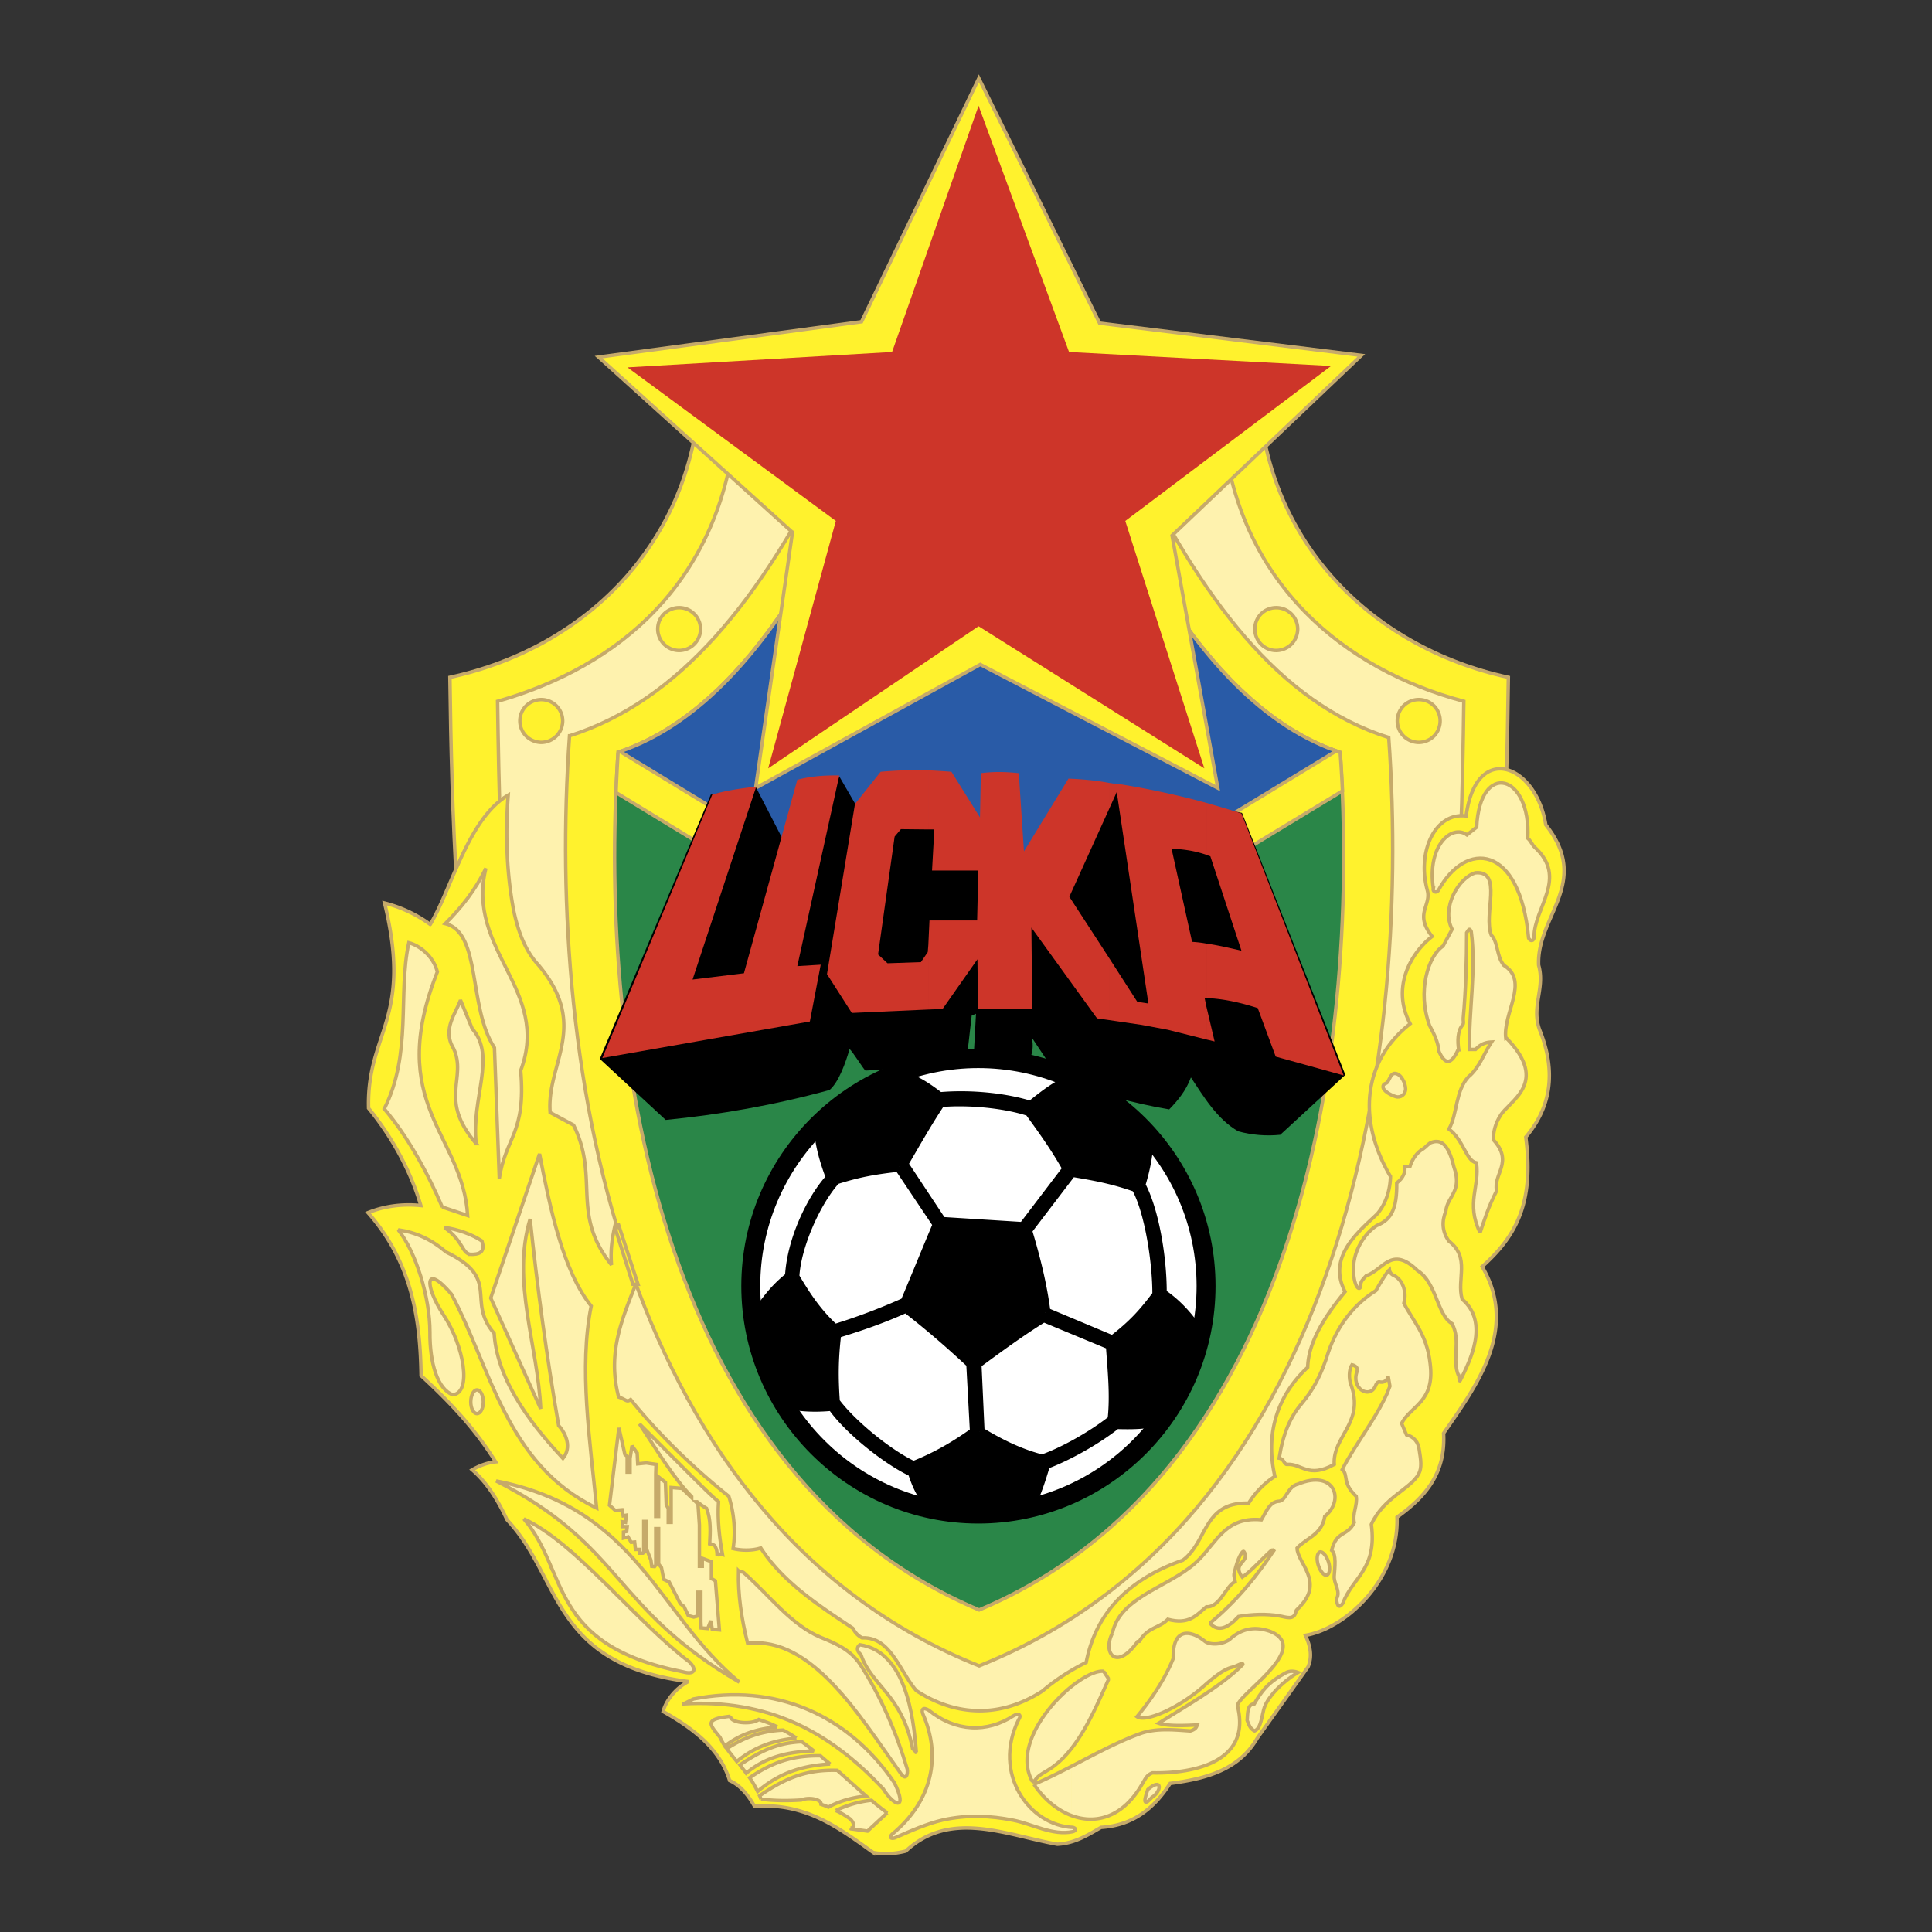
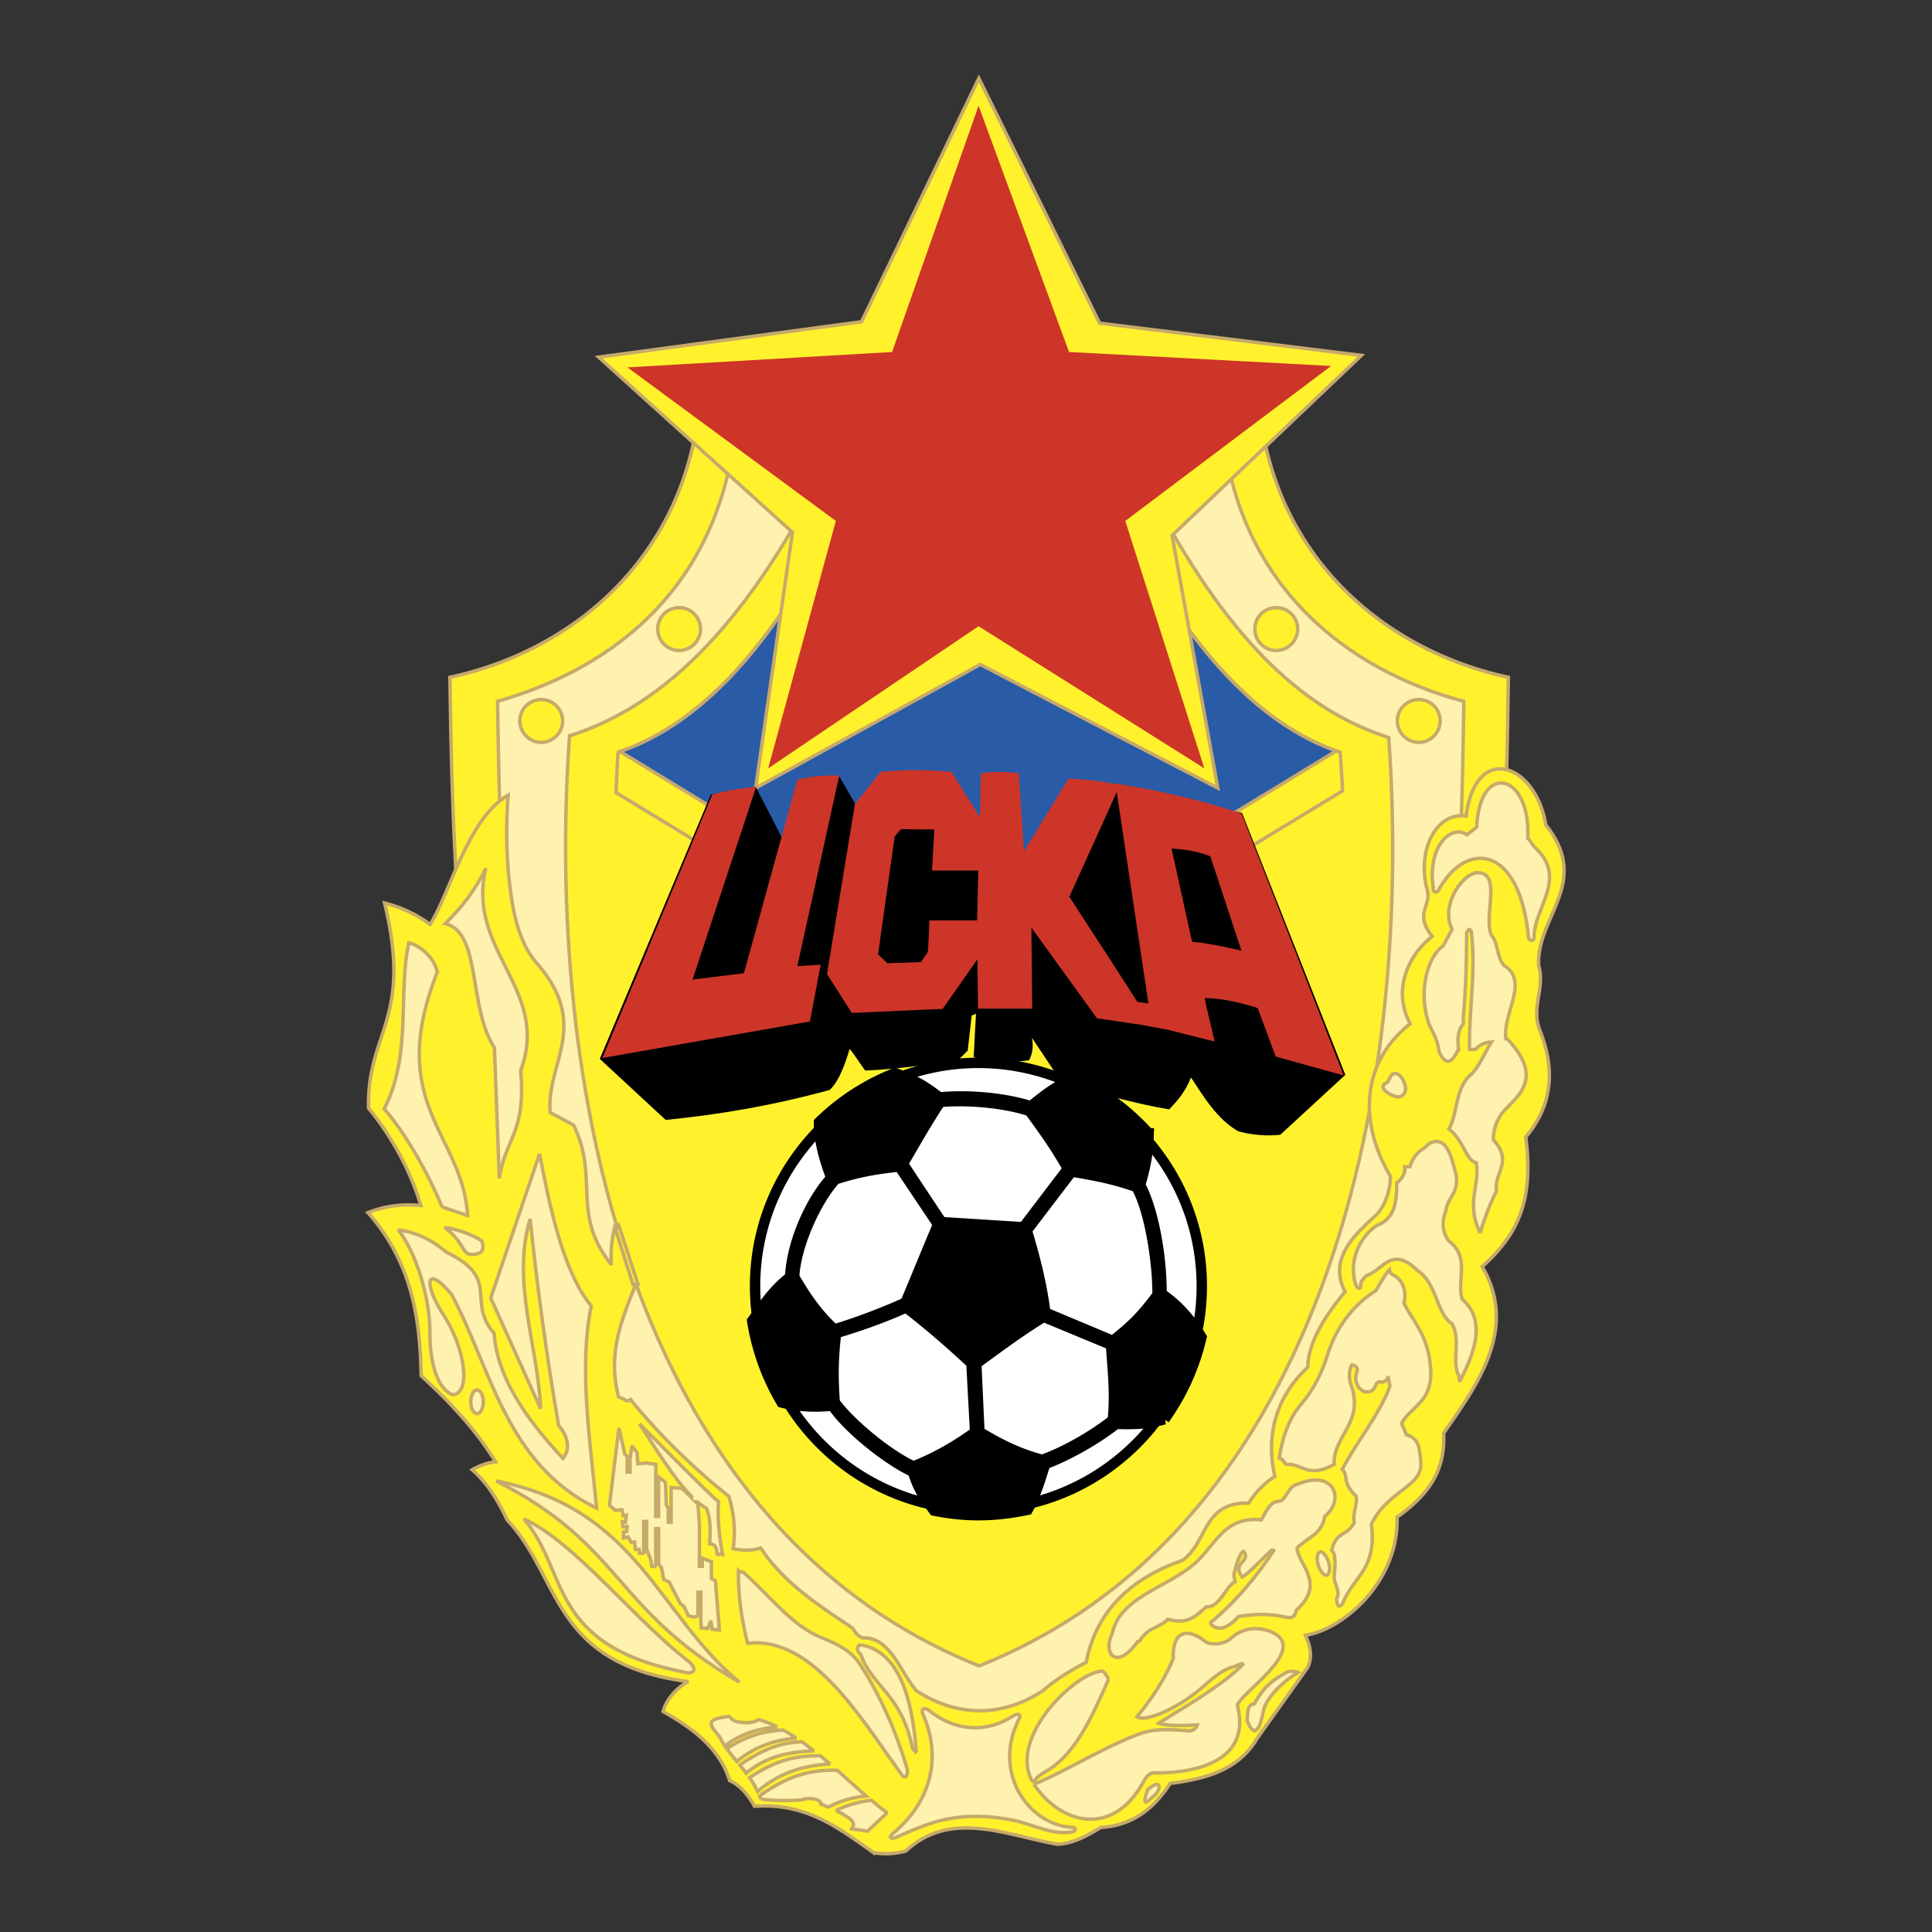
<svg xmlns="http://www.w3.org/2000/svg" width="2500" height="2500" viewBox="0 0 192.756 192.756">
  <rect x="0" y="0" width="192.756" height="192.756" fill="#333333" stroke="none" />
  <path fill-rule="evenodd" clip-rule="evenodd" fill="#fff" fill-opacity="0" d="M0 0h192.756v192.756H0V0z" />
  <path d="M44.888 67.577c.085 6.719.256 13.923.712 21.325h104.175c.484-7.402.627-14.606.713-21.325-13.699-2.962-24.891-13.809-24.977-30.039H69.893c-.114 16.23-11.307 27.077-25.005 30.039z" fill-rule="evenodd" clip-rule="evenodd" fill="#fff22d" stroke="#c6aa6a" stroke-width=".345" stroke-miterlimit="2.613" />
  <path d="M49.644 69.968c.484 34.538 2.08 83.965 48.016 101.731v.029c45.992-17.768 47.93-67.195 48.385-101.76-11.904-3.161-22.299-11.703-23.979-26.564H73.31c-1.822 14.72-11.42 23.062-23.666 26.564z" fill-rule="evenodd" clip-rule="evenodd" fill="#fef2ae" stroke="#c6aa6a" stroke-width=".345" stroke-miterlimit="2.613" />
  <path d="M56.821 73.413c-2.392 33.712 5.525 78.669 40.867 92.792 35.371-14.123 43.26-58.938 40.867-92.621-10.963-3.474-18.682-13.837-25.744-28.301H83.05c-7.063 14.464-15.236 24.656-26.229 28.13z" fill-rule="evenodd" clip-rule="evenodd" fill="#fff22d" stroke="#c6aa6a" stroke-width=".345" stroke-miterlimit="2.613" />
-   <path d="M61.663 75.064c-2.107 31.348 4.869 72.434 36.025 85.559 31.186-13.125 38.135-54.211 36.025-85.559-10.365-3.473-18.367-14.919-24.832-29.782H86.496c-6.465 14.863-14.467 26.309-24.833 29.782z" fill-rule="evenodd" clip-rule="evenodd" fill="#2a8648" stroke="#c6aa6a" stroke-width=".345" stroke-miterlimit="2.613" />
  <path d="M61.663 75.064a164.29 164.29 0 0 0-.199 4.015l36.054 21.952 36.424-22.123c-.057-1.31-.143-2.592-.229-3.844-8.172-2.733-14.893-10.478-20.561-20.927l-30.957.058c-5.639 10.42-12.359 18.136-20.532 20.869z" fill-rule="evenodd" clip-rule="evenodd" fill="#fff22d" stroke="#c6aa6a" stroke-width=".345" stroke-miterlimit="2.613" />
  <path d="M133.316 74.922c-7.861-2.791-14.354-10.222-19.852-20.244l-31.497-.057c-5.553 10.136-12.132 17.624-20.106 20.357l35.656 21.724 35.799-21.78z" fill-rule="evenodd" clip-rule="evenodd" fill="#295ba7" stroke="#c6aa6a" stroke-width=".345" stroke-miterlimit="2.613" />
  <path fill-rule="evenodd" clip-rule="evenodd" fill="#fff22d" stroke="#c6aa6a" stroke-width=".345" stroke-miterlimit="2.613" d="M79.063 53.112L59.726 35.63l26.229-3.53L97.66 7.813l12.045 24.429 26.117 3.217-18.883 17.966 4.557 25.199-23.693-12.329-22.414 12.329 3.674-25.512z" />
  <path fill-rule="evenodd" clip-rule="evenodd" fill="#cd3529" d="M83.392 51.973l-20.79-15.318 26.4-1.537 8.629-24.572 9.027 24.572 26.145 1.395-20.533 15.46 7.888 24.686L97.631 62.48 76.642 76.659l6.75-24.686z" />
  <path d="M66.418 111.736c5.439-.541 10.737-1.451 16.347-2.988.939-.799 1.623-2.791 1.993-4.072.2.057 1.481 2.135 1.595 2.135 3.133-.143 6.009-.568 9.17-.967l1.025-1.025.399-3.502.427-.172-.229 4.271.371.369c1.736.229 3.445.229 5.154 0 .398-.738.428-1.479.285-2.248l3.076 4.611c3.559.855 7.006 1.938 10.621 2.535.883-.912 1.682-1.879 2.166-3.189 1.252 1.879 2.592 4.158 4.727 5.381 1.396.371 2.791.484 4.186.342l6.494-5.979-10.309-26.137-16.832-3.076-5.041 9.282-.426-6.035-5.355 1.195-10.252-1.082-2.278-3.929-2.221 6.064-3.247.541-2.848-5.523-4.5.74-11.076 26.367 6.578 6.091z" fill-rule="evenodd" clip-rule="evenodd" />
  <path d="M60.096 105.559l20.704-3.645 1.083-5.666-2.335.143 4.187-19.02c-1.396-.028-2.791.058-4.187.427l-5.325 19.304-5.126.627 6.351-19.247c-1.481.17-2.934.37-4.386.797l-10.966 26.28zM120.357 103.707l.826.199-.826-3.502v3.303zm0-4.129v-5.437c1.195.171 2.393.455 3.502.711l-3.104-9.424a3.377 3.377 0 0 1-.398-.142v-5.182c1.195.342 2.363.684 3.502 1.054l10.197 26.137-6.779-1.879-1.793-4.84c-1.681-.541-3.447-.941-5.127-.998zm-3.845 3.162l3.846.967v-3.303l-.17-.826h.17v-5.437a11.596 11.596 0 0 0-1.424-.171l-2.051-9.311c1.311.086 2.307.228 3.475.626v-5.182a82.928 82.928 0 0 0-9.086-1.936l.029.057c-.229-.057-.455-.085-.654-.114v2.62l.77-1.708 3.16 21.099c-.371-.059-.74-.115-1.111-.172l-2.818-4.384v6.207l3.275.484 2.589.484zm-5.866-24.629c-1.311-.256-2.705-.37-4.045-.427l-4.441 7.26-.514-7.801c-1.252-.143-2.535-.171-3.787 0l-.086 4.413L94.926 77c-.797-.057-1.538-.114-2.307-.142v5.894h.599l-.229 4.1h4.615l-.115 4.982h-4.755l-.114 2.449v6.436l1.424-.057 3.475-4.956.057 4.926h5.41l-.084-8.086 6.549 9.055 1.197.17v-6.207l-3.959-6.093 3.959-8.741v-2.619h-.002zm-18.027-1.253c-1.566-.057-3.132 0-4.756.142L85.3 80.218l-2.791 16.97 2.478 3.873 7.632-.342v-6.436l-.057.712-.684.997-3.332.114-.94-.882 1.652-11.759.627-.74 2.733.028v-5.895h.001z" fill-rule="evenodd" clip-rule="evenodd" fill="#cd3529" />
-   <path d="M97.604 151.484c12.758 0 23.152-10.422 23.152-23.176 0-12.756-10.395-23.148-23.152-23.148-12.731 0-23.125 10.393-23.125 23.148-.001 12.754 10.394 23.176 23.125 23.176z" fill-rule="evenodd" clip-rule="evenodd" stroke="#000" stroke-width="1.037" stroke-miterlimit="2.613" />
  <path d="M97.604 150.602c12.273 0 22.299-9.994 22.299-22.293 0-12.271-10.025-22.266-22.299-22.266-12.247 0-22.271 9.994-22.271 22.266 0 12.298 10.024 22.293 22.271 22.293z" fill-rule="evenodd" clip-rule="evenodd" fill="#fff" stroke="#000" stroke-width="1.037" stroke-miterlimit="2.613" />
  <path d="M115.887 129.076c.027-3.615-.799-8.398-2.137-10.848.627-2.051.797-3.416.855-5.154a23.61 23.61 0 0 0-5.641-4.555c-.568-.312-1.139-.627-1.736-.912-.998.342-1.879.883-2.734 1.482-.568.396-1.082.854-1.65 1.279-1.283-.398-2.877-.711-4.529-.854a27.352 27.352 0 0 0-4.585-.029c-1.396-1.08-2.278-1.594-3.502-2.076a17.33 17.33 0 0 0-.94-.344 22.684 22.684 0 0 0-7.575 4.898c0 1.879.541 3.758 1.225 5.553-1.937 2.078-3.93 6.264-4.101 9.879-1.823 1.451-2.563 2.734-3.788 4.385a22.85 22.85 0 0 0 2.934 8.143c1.708.428 3.332.484 5.069.314 1.367 2.021 4.699 4.783 7.177 6.178.313.143.569.285.854.428.598 1.879 1.139 2.562 2.107 3.871 1.424.285 2.905.457 4.415.457.227 0 .455-.029.711-.029 1.424-.029 2.848-.229 4.215-.512.77-1.396 1.281-3.02 1.738-4.557.057-.027.143-.057.227-.086 1.311-.512 2.963-1.338 4.471-2.248.855-.541 1.709-1.111 2.393-1.68 2.08.057 3.162 0 4.814-.457a22.809 22.809 0 0 0 3.701-8.199c-1.055-1.708-2.309-3.188-3.988-4.327zm-25.66-13.211c1.224-2.078 2.335-4.014 3.588-5.922a24.12 24.12 0 0 1 4.5.057c1.596.143 3.162.428 4.414.854.627.883 1.197 1.652 1.766 2.479a41.041 41.041 0 0 1 2.051 3.273l-2.051 2.705-2.393 3.133-3.787-.229-4.385-.285-3.702-5.58-.143-.229c.057-.084.113-.17.142-.256zm-10.993 11.531c.142-3.104 2.193-7.631 4.129-9.738 2.25-.711 3.788-.996 6.352-1.281l.513.799 3.36 4.982c-1.082 2.562-2.164 5.238-3.247 7.801-.028.029-.057.029-.113.057a62.467 62.467 0 0 1-6.978 2.619c-1.652-1.508-2.763-3.104-4.016-5.239zm11.904 18.907c-.285-.115-.569-.285-.911-.455-2.393-1.367-5.497-3.986-6.949-5.951-.171-2.42-.171-4.271.142-6.891 2.307-.713 4.557-1.48 6.807-2.506.057-.027.113-.027.17-.057 2.25 1.736 4.357 3.559 6.522 5.58l.37 6.861c-1.793 1.282-3.702 2.45-6.151 3.419zm19.878-4.614c-.625.484-1.311.969-2.051 1.453-1.508.939-3.131 1.793-4.471 2.305-.17.057-.342.143-.512.199-1.938-.482-3.674-1.281-5.668-2.447a70.855 70.855 0 0 0-.598-.342l-.312-6.805c.312-.229.598-.457.91-.684 1.908-1.396 3.816-2.734 5.811-3.986l.369.143 4.471 1.879 1.881.768c.17 2.506.455 5.012.17 7.517zm0-7.916l-2.051-.854-4.471-1.879-.199-.086c-.342-2.732-1.025-5.467-1.852-8.199l2.051-2.676 2.422-3.189c.74.113 1.395.227 2.049.342 1.482.285 2.85.625 4.416 1.195 1.367 2.42 2.135 7.66 2.107 10.762-1.426 1.909-2.449 3.02-4.472 4.584z" fill-rule="evenodd" clip-rule="evenodd" />
  <path d="M97.604 151.172c1.68 0 3.332-.199 4.926-.541.77-1.396 1.281-3.02 1.738-4.557 2.107-.77 5.096-2.42 7.09-4.014 2.08.057 3.162 0 4.814-.457a22.809 22.809 0 0 0 3.701-8.199c-1.053-1.709-2.307-3.189-3.986-4.328.027-3.615-.799-8.398-2.137-10.848.627-2.051.797-3.416.855-5.154a23.005 23.005 0 0 0-7.377-5.467c-1.652.57-2.961 1.623-4.385 2.762-2.479-.797-6.039-1.166-9.114-.883-1.737-1.338-2.648-1.793-4.443-2.42a22.684 22.684 0 0 0-7.575 4.898c0 1.879.541 3.758 1.225 5.553-1.937 2.078-3.93 6.264-4.101 9.879-1.823 1.451-2.563 2.734-3.788 4.385a22.85 22.85 0 0 0 2.934 8.143c1.708.428 3.332.484 5.069.314 1.539 2.277 5.497 5.438 8.031 6.605.598 1.879 1.139 2.562 2.107 3.871 1.424.286 2.905.458 4.416.458m-3.789-41.229c2.705-.256 6.437.084 8.914.91 1.424 1.965 2.562 3.531 3.816 5.752m0 0l-4.443 5.838-8.172-.514-3.845-5.809m-.001.001c1.282-2.191 2.421-4.213 3.731-6.178m-2.677 36.36c-2.449-1.111-6.237-4.186-7.86-6.406-.171-2.42-.171-4.271.142-6.891 2.364-.713 4.67-1.51 6.978-2.562 2.25 1.736 4.357 3.559 6.522 5.58m-.001-.001l.37 6.861m0 .001c-1.793 1.281-3.702 2.449-6.151 3.418m12.844-.657c2.051-.711 4.982-2.334 7.033-3.957.285-2.506 0-5.012-.17-7.518m.001.001l-6.721-2.789m0 0c-2.307 1.424-4.473 3.018-6.721 4.67m0 0l.312 6.805m.001-.001c2.25 1.365 4.158 2.248 6.266 2.789M90.34 129.959a60.875 60.875 0 0 1-7.091 2.676c-1.652-1.508-2.763-3.104-4.016-5.238.142-3.104 2.193-7.631 4.129-9.738 2.25-.711 3.788-.996 6.352-1.281m0-.001l3.873 5.781m0 0c-1.082 2.562-2.164 5.238-3.247 7.801m13.955.996c-.342-2.732-1.025-5.467-1.852-8.199m0 0l4.473-5.865m0 0c2.42.398 4.215.74 6.465 1.537 1.367 2.42 2.135 7.66 2.107 10.762-1.426 1.908-2.449 3.02-4.473 4.584m.001-.001l-6.721-2.818" fill="none" stroke="#000" stroke-width="1.037" stroke-miterlimit="2.613" />
  <path d="M54.001 74.068a2.152 2.152 0 0 0 2.136-2.136c0-1.195-.968-2.135-2.136-2.135s-2.136.939-2.136 2.135a2.152 2.152 0 0 0 2.136 2.136zM141.545 74.068a2.133 2.133 0 0 0 2.137-2.136 2.115 2.115 0 0 0-2.137-2.135 2.131 2.131 0 0 0-2.135 2.135 2.15 2.15 0 0 0 2.135 2.136zM67.756 64.9a2.152 2.152 0 0 0 2.137-2.136 2.134 2.134 0 0 0-2.137-2.136c-1.167 0-2.135.94-2.135 2.136a2.15 2.15 0 0 0 2.135 2.136zM127.334 64.9a2.152 2.152 0 0 0 2.137-2.136 2.134 2.134 0 0 0-2.137-2.136c-1.195 0-2.135.94-2.135 2.136 0 1.168.94 2.136 2.135 2.136zM87.123 184.826c.997.199 2.164.141 3.247-.143 4.471-4.186 10.082-1.566 15.121-.684 1.709-.086 2.992-.883 4.357-1.68 3.332-.199 5.383-2.051 6.893-4.385 3.76-.484 6.893-1.424 8.686-4.5l5.07-7.117c.455-1.055.227-2.107-.256-3.16 3.844-.627 9.34-5.41 9.141-11.789 2.705-1.936 4.871-4.27 4.643-8.369 3.275-4.727 7.518-10.393 3.846-16.629 3.502-3.131 5.182-6.49 4.355-12.926 2.422-2.875 3.133-6.379 1.367-10.734-.826-2.307.57-4.129-.084-6.406-.229-4.897 5.297-8.229.711-14.008-.996-6.121-6.977-8.313-7.945-.883-3.076-.398-4.928 3.531-3.873 7.403.428 1.565-1.34 2.334.484 4.612-2.223 1.736-4.072 5.182-2.193 8.711-4.67 3.674-5.326 9.539-1.965 15.234-.029 1.252-.398 2.646-1.311 3.729-1.766 1.709-5.068 4.244-3.219 7.773-1.879 2.277-3.674 4.955-3.73 7.545-3.076 2.848-4.242 6.691-3.273 10.877-.941.598-1.91 1.537-2.621 2.676-4.557-.143-4.072 3.873-6.578 5.695-4.33 1.51-8.516 4.412-9.627 10.193-1.451.711-3.076 1.736-4.357 2.848-4.129 2.676-8.571 2.59-12.587-.029-1.652-1.908-2.592-5.41-5.411-5.268-.484-.256-.712-.568-.94-.969-3.047-2.049-6.892-4.469-9.17-8-.769.256-1.852.285-2.763.057.257-1.65.114-3.473-.427-5.211-3.247-2.59-6.835-5.979-9.797-9.652-.398.285-.398.029-1.196-.256-1.083-4.156.143-7.346 1.651-11.104l-1.993-6.094c-.256 1.111-.513 2.449-.37 4.016-4.101-5.125-1.167-8.656-3.788-13.951l-2.335-1.254c-.398-4.926 4.016-8.598-1.196-14.748-1.281-1.367-1.993-3.303-2.42-5.296-.741-3.787-.854-7.83-.57-11.617-3.986 2.306-5.667 9.425-7.774 12.898a13.3 13.3 0 0 0-4.557-2.135c2.848 11.673-1.795 12.869-1.595 20.472 2.449 2.988 4.271 6.463 5.211 9.709-1.68-.172-3.502 0-5.269.711 4.329 4.898 5.211 10.479 5.297 16.258 2.848 2.619 5.412 5.324 7.433 8.6-.826.084-1.652.398-2.335.797 1.481 1.281 2.562 3.018 3.474 4.982 5.468 5.809 4.386 14.377 18.084 16.145-1.225.654-2.222 1.85-2.506 2.988 2.762 1.566 5.61 3.559 6.635 6.891 1.054.455 1.879 1.48 2.478 2.562 5.125-.369 8.372 2.137 11.847 4.615z" fill-rule="evenodd" clip-rule="evenodd" fill="#fff22d" stroke="#c6aa6a" stroke-width=".345" stroke-miterlimit="2.613" />
  <path d="M57.277 155.072c-.171-.172-.37-.314-.542-.484m0 0h-.939v.484h1.481m3.787 3.588a110.43 110.43 0 0 0-.484-.484m0 0h-1.538v.484h2.021m2.479 2.447c-.171-.17-.342-.312-.484-.484m0 0h-2.364v.484h2.848m1.168 1.139a3.689 3.689 0 0 1-.484-.484m0 0h-3.133v.484h3.617m-7.32-1.252c.114.143.228.312.371.455m0 0h1.708v-.455H57.39m-1.594-2.818c.085.17.17.312.228.484m0 0h1.623v-.484h-1.851m-.855-1.965c.056.17.142.312.199.484m.001 0h1.794v-.484h-1.994" fill="none" stroke="#c6aa6a" stroke-width=".345" stroke-miterlimit="2.613" />
  <path d="M49.815 117.574c.626-4.129 2.677-4.471 2.135-10.764 3.02-8.086-5.496-11.958-3.474-20.186-1.026 2.164-2.45 3.929-4.044 5.523 3.617.911 2.25 8.342 4.898 12.385l.485 13.042z" fill-rule="evenodd" clip-rule="evenodd" fill="#fef2ae" stroke="#c6aa6a" stroke-width=".345" stroke-miterlimit="2.613" />
-   <path d="M47.508 114.1c-.513-4.527 2.05-8.684-.398-11.475l-1.168-2.846c-.398 1.223-1.879 2.902-.684 4.84 1.367 2.988-1.566 5.039 2.25 9.481z" fill-rule="evenodd" clip-rule="evenodd" fill="#fef2ae" stroke="#c6aa6a" stroke-width=".345" stroke-miterlimit="2.613" />
  <path d="M44.12 120.422l2.534.854c-.456-8.115-8.258-11.076-3.019-24.316-.398-1.594-1.823-2.647-2.848-2.903-1.11 5.097.342 11.048-2.449 16.571 2.307 2.704 4.358 6.434 5.782 9.794z" fill-rule="evenodd" clip-rule="evenodd" fill="#fef2ae" stroke="#c6aa6a" stroke-width=".345" stroke-miterlimit="2.613" />
  <path d="M44.518 124.92c-1.509-1.281-3.019-1.965-4.784-2.221 1.737 2.191 3.161 6.689 3.161 10.221-.028 3.074.769 5.695 2.279 6.236 1.937-.172 1.11-4.898-.912-7.943-1.908-2.904-1.965-5.297.769-2.107 3.901 7.203 5.411 16.998 14.495 21.354-.655-6.719-1.794-14.008-.541-20.158-2.82-3.475-4.129-9.879-5.155-15.176l-4.87 14.379 4.983 11.047c-.285-6.32-2.933-12.699-1.054-18.934.712 6.775 1.652 13.752 2.848 20.613.769.854 1.31 2.193.427 3.273-2.449-2.646-6.55-7.346-6.863-12.471-2.846-3.33.77-5.408-4.783-8.113z" fill-rule="evenodd" clip-rule="evenodd" fill="#fef2ae" stroke="#c6aa6a" stroke-width=".345" stroke-miterlimit="2.613" />
  <path d="M46.882 125.146c.911.029 1.566-.17 1.196-1.338-.996-.654-2.392-1.166-3.73-1.338 1.85 1.311 1.708 2.479 2.534 2.676zM47.594 141.035c.342 0 .626-.514.626-1.168s-.285-1.195-.626-1.195c-.342 0-.626.541-.626 1.195s.283 1.168.626 1.168zM73.766 167.828c-8.145-6.721-10.109-17.312-24.264-20.074 12.73 6.435 11.534 12.699 24.264 20.074z" fill-rule="evenodd" clip-rule="evenodd" fill="#fef2ae" stroke="#c6aa6a" stroke-width=".345" stroke-miterlimit="2.613" />
  <path d="M71.544 155.186c.199-.199.342-.143.541-.086-.313-1.68-.512-3.473-.398-5.268-1.025-.824-5.212-5.123-7.889-7.771 1.624 2.447 3.418 5.438 5.211 7.26v.113l-.968-.939-1.082-.086v3.475h-.285v-1.395l-.199-.342-.085-2.25-.684-.541v3.93h-.285V147.1l.028-.996-.968-.143-.854.086-.057-1.082-.513-.713-.199 1.252v1.367h-.285v-1.566l-.228-.199-.598-2.646-.94 7.715.57.514.684-.057.114.598.313-.057-.085.711-.313-.057.057.484h.428l-.057.482-.313.059v.598l.456-.115.313.541.342-.027.085.74h.371l.028.369h.342l.085-.057v-3.104h.285v2.934l.057-.029.37.939.086.627.285.029.114-.143v-3.645h.285v3.529l.285.371.228 1.168.542.256 1.11 2.164.37.283.428.912.541.143.427-.113v-2.363h.285v2.932l.029.627.654.057.313-.77.142.855.712.057-.399-4.898-.398-.227v-1.68l-.912-.342v.797h-.285v-4.129l-.142-2.078-.228-.229h.142c.313.256.626.484.939.656.457 1.139.371 2.334.313 3.529.256.029.542.172.542.258.169.314.197.54.197.912zM68.155 166.803c1.111.312 1.424-.199.627-.996-5.383-4.072-11.392-11.932-16.518-14.266 4.5 5.24 2.364 12.584 15.891 15.262zM89.828 176.881c.598.883.768.086.683-.398-1.054-3.559-2.62-7.232-4.728-10.479-.968-1.395-2.278-1.992-3.901-2.646-2.934-1.225-5.154-4.215-7.689-6.463-.199-.143-.342 0-.513-.172-.057 2.363.285 4.727.911 7.232 6.409-.74 11.193 7.289 15.237 12.926zM91.423 174.832c-.285-3.617-1.083-10.08-5.639-10.734-.341.256-.313.627.114.996 1.082 3.16 4.072 3.93 5.154 9.367l.371.371z" fill-rule="evenodd" clip-rule="evenodd" fill="#fef2ae" stroke="#c6aa6a" stroke-width=".345" stroke-miterlimit="2.613" />
-   <path d="M68.212 169.99c8.288-.455 14.439 2.621 19.907 8.486 1.11 1.793 2.45 2.164 1.139-.57-4.699-6.918-11.989-9.994-20.078-8.398l-.968.482z" fill-rule="evenodd" clip-rule="evenodd" fill="#fef2ae" stroke="#c6aa6a" stroke-width=".345" stroke-miterlimit="2.613" />
  <path d="M84.901 179.443c.512-.113.997-.199 1.509-.256-.484-.455-.997-.883-1.509-1.338v1.594zm0 3.018v-.057c.085-.027.17-.084.199-.141.114-.199.029-.457-.199-.684v-1.539c.655-.199 1.338-.34 2.05-.426a20.14 20.14 0 0 0 1.566 1.252l-1.965 1.822-1.651-.227zm-5.61-2.846c.228 0 .428-.029.655-.029.199-.086.484-.143.797-.143.655 0 1.168.229 1.168.514v.057c.257.086.484.17.741.285a8.719 8.719 0 0 1 2.25-.855v-1.594c-.456-.398-.912-.826-1.367-1.225-1.595-.057-2.933.143-4.244.627v2.363zm5.61.426v1.539c-.057-.059-.114-.115-.171-.172a8.18 8.18 0 0 0-1.338-.768 9.197 9.197 0 0 1 1.509-.599zm0 2.363v.057l-.029-.057h.029zm-5.61-5.806v-1.225c.798-.143 1.652-.199 2.563-.199.313.283.626.541.968.824-1.224.057-2.392.229-3.531.6zm0-1.739v-1.023c.228-.029.484-.059.712-.059.398.285.797.598 1.196.912-.627.028-1.282.057-1.908.17zm0-1.423v-.141c.057.057.114.084.171.113-.057.028-.114.028-.171.028zM75.93 179.5a18.89 18.89 0 0 0 3.36.115v-2.363c-1.139.428-2.25 1.053-3.502 1.908.057.113.086.227.142.34zm3.361-6.205v.141c-1.253.115-2.449.371-3.616.912v-1.367a9.857 9.857 0 0 1 2.449-.369 9.38 9.38 0 0 1 1.167.683zm0 .541a9.825 9.825 0 0 0-3.616 1.109v1.109c1.167-.682 2.363-1.023 3.616-1.195v-1.023zm0 1.537v1.225a10.783 10.783 0 0 0-3.616 2.049v-1.85c1.252-.742 2.391-1.168 3.616-1.424zm-3.617-2.762c.626-.172 1.253-.256 1.879-.314-.598-.312-1.225-.541-1.851-.74 0 0 0 .029-.028.029v1.025zm0-1.025v1.025a9.04 9.04 0 0 0-3.361 1.594c-.17-.285-.342-.57-.484-.883-.484-.57-.826-.996-.883-1.281v-.143c.057-.312.569-.512 1.822-.654h.114v.027c0 .342.683.6 1.509.6.542 0 1.026-.115 1.283-.285zm0 1.394c-1.054.314-2.079.797-3.162 1.48.313.428.655.854.997 1.281a10.298 10.298 0 0 1 2.165-1.395v-1.366zm0 1.965v1.109a8.108 8.108 0 0 0-1.225.855c-.2-.285-.428-.541-.627-.826.656-.427 1.254-.825 1.852-1.138zm0 1.852c-.285.17-.599.369-.883.568.285.398.542.855.797 1.367l.086-.086v-1.849z" fill-rule="evenodd" clip-rule="evenodd" fill="#fef2ae" />
  <path d="M75.93 179.5c1.339.172 2.677.172 4.016.086.199-.086.484-.143.797-.143.655 0 1.168.229 1.168.514v.057c.257.086.484.17.741.285 1.196-.656 2.449-.969 3.759-1.111-.94-.826-1.908-1.707-2.876-2.562-2.962-.086-5.069.684-7.746 2.535.056.112.085.226.141.339m7.462 1.141c.456.199.883.455 1.338.768m0-.001c.342.256.513.627.37.855-.028.084-.114.113-.228.141m.001 0l.029.057 1.651.229 1.965-1.822m0-.001a19.77 19.77 0 0 1-1.566-1.252 10.625 10.625 0 0 0-3.56 1.025m-.57-4.642c-.342-.283-.655-.541-.968-.824-2.649-.029-4.642.541-7.063 2.191.285.398.542.855.797 1.367 2.25-1.935 4.642-2.591 7.234-2.734m-1.623-1.309a32.7 32.7 0 0 0-1.196-.912c-2.279.086-3.987.826-6.18 2.307.199.285.427.541.627.826 2.078-1.736 4.385-2.135 6.749-2.221m-1.738-1.281c-.427-.285-.883-.57-1.338-.797-1.993.084-3.702.625-5.61 1.85.313.428.655.854.997 1.281 1.907-1.566 3.844-2.135 5.951-2.334m-1.907-1.111c-.598-.312-1.225-.541-1.851-.74-.256.199-.74.314-1.31.314-.826 0-1.509-.258-1.509-.6m-.001 0v-.027m0 0h-.114c-2.449.285-2.051.74-.939 2.078.142.312.313.598.484.883 1.652-1.281 3.389-1.736 5.24-1.908" fill="none" stroke="#c6aa6a" stroke-width=".345" stroke-miterlimit="2.613" />
  <path d="M94.071 181.58c2.478-.541 4.728-.428 7.034.027 1.879.371 3.93 1.566 5.924 1.139.314-.084.398-.312.029-.426-4.357-.172-8.088-5.354-5.439-10.734.312-.428.084-.74-.514-.398-2.619 1.707-5.752 1.623-8.458-.57-.57-.342-.769-.057-.542.455 1.766 4.045 1.025 8.514-3.104 11.932-.285.283-.171.482.256.369 1.625-.712 3.219-1.425 4.814-1.794z" fill-rule="evenodd" clip-rule="evenodd" fill="#fef2ae" stroke="#c6aa6a" stroke-width=".345" stroke-miterlimit="2.613" />
  <path d="M106.887 181.152c2.42.912 5.127.17 7.035-3.104.398-.654.482-.939 1.053-1.168 4.188.086 9.91-1.109 8.486-6.691.029-.881 4.271-3.701 4.529-5.75v-.371c-.057-.512-.457-.967-1.281-1.309-1.709-.598-3.02-.143-4.045.826-.855.568-2.021.512-2.449.17-1.311-1.082-3.246-1.51-3.16 1.709-.826 2.049-2.137 4.014-3.617 5.807.91.627 4.328-.967 6.691-3.074 1.025-.91 1.908-1.594 2.678-1.822.654-.143 1.168-.568 1.195-.312-2.049 2.078-5.496 4.043-8.4 5.865.883.312 2.676.227 3.844.17-.084.229-.143.428-.682.598-1.625-.113-3.275-.283-4.814.199-2.334.826-4.699 2.107-7.062 3.332v4.925h-.001zm0-6.691v-6.207c1.254-.996 2.477-1.594 3.219-1.508l.512.768c-.997 2.25-2.136 4.925-3.731 6.947zm-3.731 3.56c.996 1.479 2.307 2.59 3.73 3.131v-4.926c-1.251.628-2.505 1.254-3.73 1.795zm3.731-9.767v6.207c-.656.826-1.396 1.537-2.221 2.078-.484.314-1.055.57-1.367 1.025a.475.475 0 0 1-.285.199 3.973 3.973 0 0 1-.541-1.85v-.484c.142-2.648 2.306-5.466 4.414-7.175z" fill-rule="evenodd" clip-rule="evenodd" fill="#fef2ae" />
  <path d="M103.156 178.021c2.678 3.984 7.746 5.238 10.766.027.398-.654.482-.939 1.053-1.168 4.188.086 9.91-1.109 8.486-6.691.057-1.166 7.49-5.75 3.248-7.43-1.709-.598-3.02-.143-4.045.826-.855.568-2.021.512-2.449.17-1.311-1.082-3.246-1.51-3.16 1.709-.826 2.049-2.137 4.014-3.617 5.807.91.627 4.328-.967 6.691-3.074 1.025-.91 1.908-1.594 2.678-1.822.654-.143 1.168-.568 1.195-.312-2.049 2.078-5.496 4.043-8.4 5.865.883.312 2.676.227 3.844.17-.084.229-.143.428-.682.598-1.625-.113-3.275-.283-4.814.199-3.559 1.253-7.206 3.617-10.794 5.126m7.461-10.507l-.512-.768m0 0c-2.393-.258-9.654 6.49-7.092 11.018a.475.475 0 0 0 .285-.199c.312-.455.883-.711 1.367-1.025 2.875-1.822 4.527-5.863 5.951-9.025" fill="none" stroke="#c6aa6a" stroke-width=".345" stroke-miterlimit="2.613" />
  <path d="M114.918 179.33c.996-.598 1.082-2.049-.398-.797-.598 1.623-.172 1.451.398.797zM124.43 171.643c.172.428.285.826.74 1.053.541-.256.627-.881.912-2.135.285-1.139 1.766-2.705 3.418-3.701-.285-.113-.826-.229-1.311.086-1.141.654-2.023 1.225-3.047 3.045-.712.058-.656.911-.712 1.652zM110.988 162.93c-1.025 1.965.369 3.873 2.506.855l.17-.029c.912-1.48 1.965-1.281 2.848-2.193 2.137.57 2.85-.426 3.846-1.252 1.367.086 1.965-2.135 2.877-2.506-.059-.398-.199-.598-.059-.996.285-1.281.799-2.221.941-1.994.684 1.025-1.281 1.111-.172 2.535.855-.568 2.023-1.879 2.82-2.592.256-.256.113.057.398-.17-1.766 2.648-3.674 5.039-6.465 7.375h.029c.854.939 1.85.398 2.848-.684 1.395-.229 2.732-.285 4.1-.057.627.113 1.453.482 1.623-.457.029-.199.314-.312.457-.541 2.334-2.477-.342-4.326-.342-5.779.969-1.025 2.477-1.338 2.762-3.16 2.051-1.652.939-4.727-2.676-3.217-1.025.227-1.168 1.594-1.852 1.707-.912.029-1.225.855-1.795 1.852-4.072-.371-4.613 2.961-7.205 4.811-2.647 2.023-6.975 3.132-7.659 6.492z" fill-rule="evenodd" clip-rule="evenodd" fill="#fef2ae" stroke="#c6aa6a" stroke-width=".345" stroke-miterlimit="2.613" />
  <path d="M133.344 159.514c.057.797.285.939.627.455.996-2.648 3.445-3.359 2.848-7.887 1.225-2.676 3.959-3.559 4.727-5.039.314-.57.229-1.338.057-2.363-.084-.826-.568-1.338-1.281-1.537l-.484-1.139c.969-1.795 3.332-2.137 2.85-5.951-.314-2.934-1.738-4.271-2.621-6.037.342-1.281-.229-2.391-.996-2.762-.428-.17-.455-.568-.455-.568-.229.199-.912 1.309-1.34 2.078-2.078 1.309-3.787 3.33-4.756 6.178-.684 2.221-1.48 3.701-2.676 5.125-1.111 1.311-1.824 2.934-2.223 5.41.514.086.484.654.797.627 1.453-.115 2.08 1.451 4.699 0-.17-2.848 3.076-4.158 1.652-8.002-.199-.541-.199-1.48.115-1.936.283.057.654.285.512.654-.627 1.709 1.225 2.791 1.822 1.48.057-.17.199-.455.398-.426.428.113.797-.115.883-.57l.172.996-.285.74c-1.254 2.734-3.162 5.041-4.471 7.574.654.57-.059 1.311 1.395 2.676.143.883-.398 1.709-.199 2.621-.711 1.422-1.766.768-2.25 2.762.484.369.314 1.764.256 2.533-.086.771.682 1.538.227 2.308z" fill-rule="evenodd" clip-rule="evenodd" fill="#fef2ae" stroke="#c6aa6a" stroke-width=".345" stroke-miterlimit="2.613" />
  <path d="M132.375 157.15c.285-.086.371-.684.172-1.311s-.598-1.082-.855-.996c-.283.086-.369.684-.17 1.311s.597 1.082.853.996zM135.053 127.141c.143 1.537.74 1.707.711.996 0-.312.285-.568.543-.854 1.707-.57 2.506-3.076 5.125-.514 1.908 1.197 1.938 4.443 3.445 5.297.912 1.793-.057 3.473.627 5.152.086-.283.029.826.199.484.912-1.85 2.934-5.723.172-8.086-.57-2.021.854-4.129-1.338-5.809-.686-.996-.686-1.965-.285-2.988.17-1.51 1.68-1.938.797-4.414-.512-2.164-1.225-2.791-2.25-2.42-.256.086-.57.484-.797.625-.627.342-1.111 1.055-1.34 1.795h-.512c.086.57-.172 1.139-.797 1.623.027 2.477-.484 3.645-1.994 4.242-1.111.712-2.535 2.564-2.306 4.871zM147.299 116.008c.369 2.334-1.082 4.014.369 6.975.428-1.281.826-2.561 1.652-4.186-.371-1.68 1.736-2.846-.342-5.096.029-.826.199-1.594.711-2.391.828-1.453 4.984-3.275.6-7.746l-.057.029c-.314-2.506 2.391-5.695-.199-7.289-.742-.911-.543-2.278-1.254-3.018-.799-2.078 1.195-6.435-1.566-6.207-1.652.455-3.445 3.473-2.336 5.637l-.91 1.68c-1.48.968-2.592 4.527-1.34 7.916.457.854.855 1.652.941 2.592.598 1.338 1.225 1.338 1.908-.172h.057c-.115-.797-.143-1.879.398-2.477.143-.172.029-.455.057-.684.256-2.732.342-5.751.342-8.514.256-.398.285-.455.455-.113.514 3.93-.256 7.83-.17 11.758h.598c.57-.598 1.082-.711 1.596-.738-.77 1.166-1.227 2.59-2.307 3.473-1.311 1.424-1.084 3.674-1.938 5.211 1.454 1.082 1.709 3.188 2.735 3.36zM139.238 109.402c.484.17.998-.199.998-.77 0-.541-.457-1.537-1.082-1.537-.371 0-.484.512-.713.854-.113.199-.455.115-.455.484 0 .399.77.827 1.252.969z" fill-rule="evenodd" clip-rule="evenodd" fill="#fef2ae" stroke="#c6aa6a" stroke-width=".345" stroke-miterlimit="2.613" />
  <path d="M142.998 88.618c-.086.398.312.483.484.256 2.734-5.068 8.145-4.698 9.027 4.727.172.342.512.313.541-.085 0-3.018 3.445-5.894.059-8.998-.229-.199-.4-.655-.686-.882.342-6.436-4.783-7.802-5.098-1.111l-.967.769c-1.452-1.083-3.987.967-3.36 5.324z" fill-rule="evenodd" clip-rule="evenodd" fill="#fef2ae" stroke="#c6aa6a" stroke-width=".345" stroke-miterlimit="2.613" />
  <path fill-rule="evenodd" clip-rule="evenodd" fill="#fff22d" stroke="#c6aa6a" stroke-width=".345" stroke-miterlimit="2.613" d="M63.144 128.137h.512l-1.993-6.094-.228.684 1.709 5.41z" />
</svg>